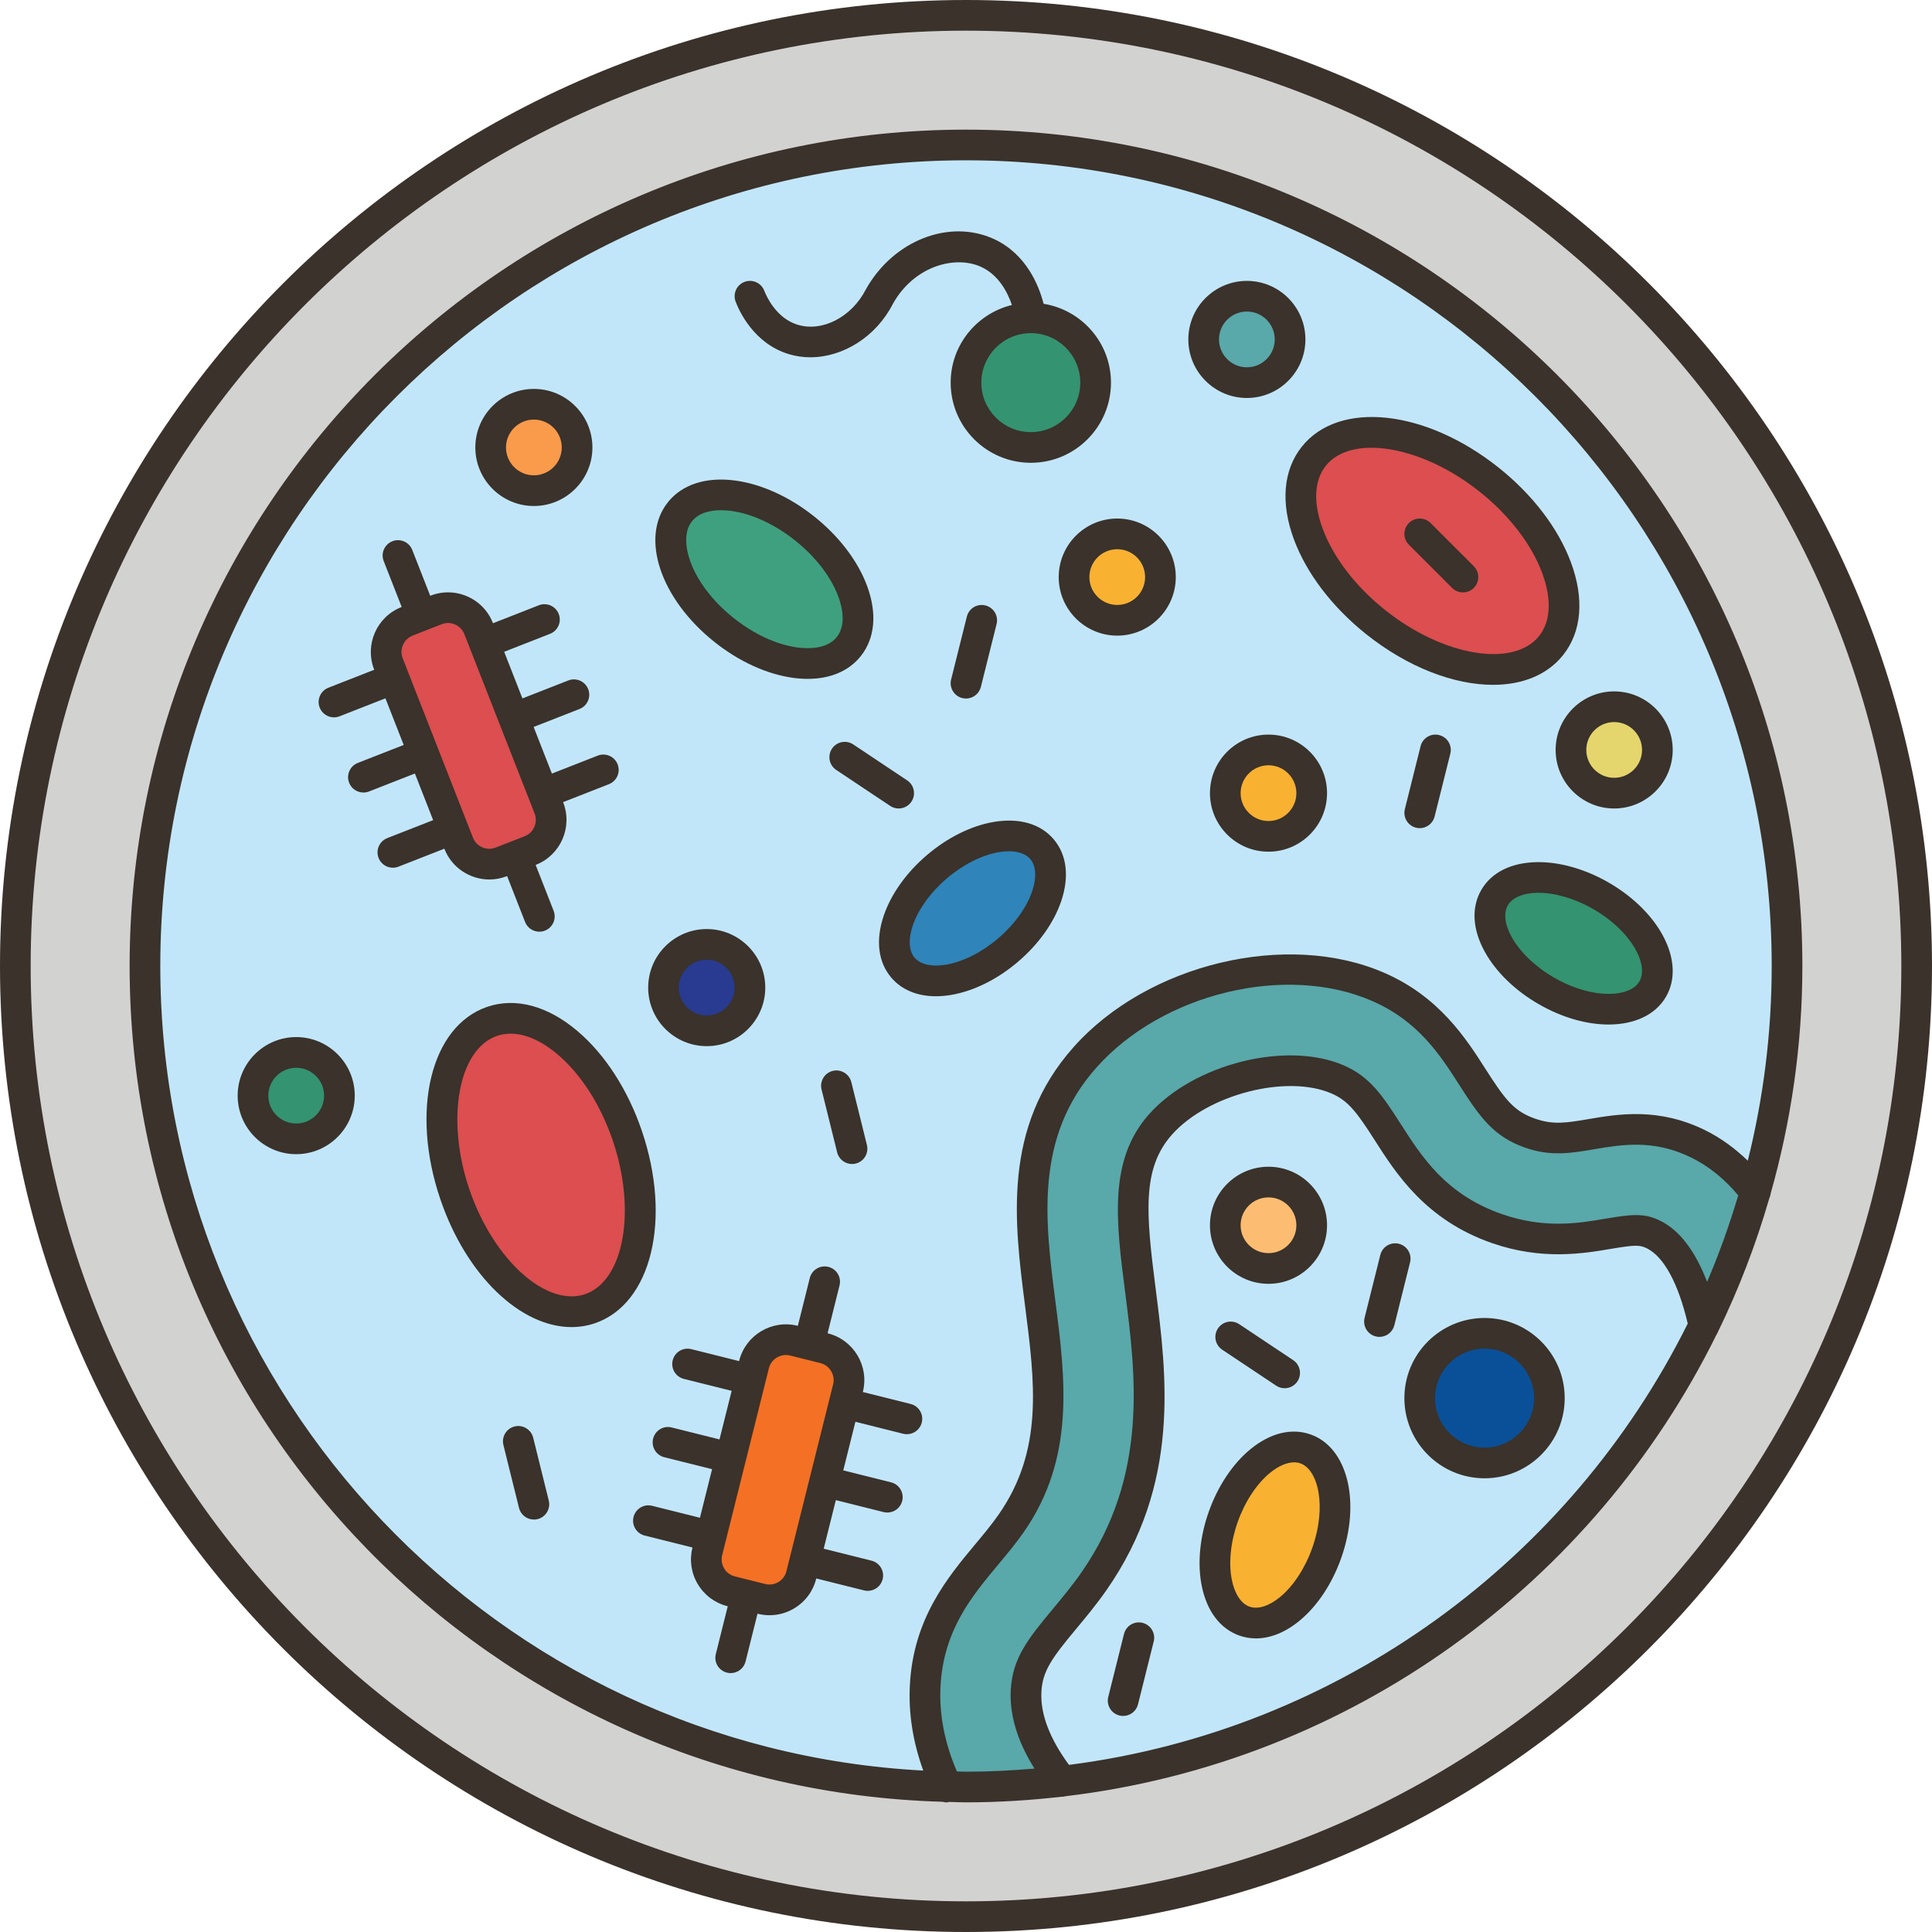
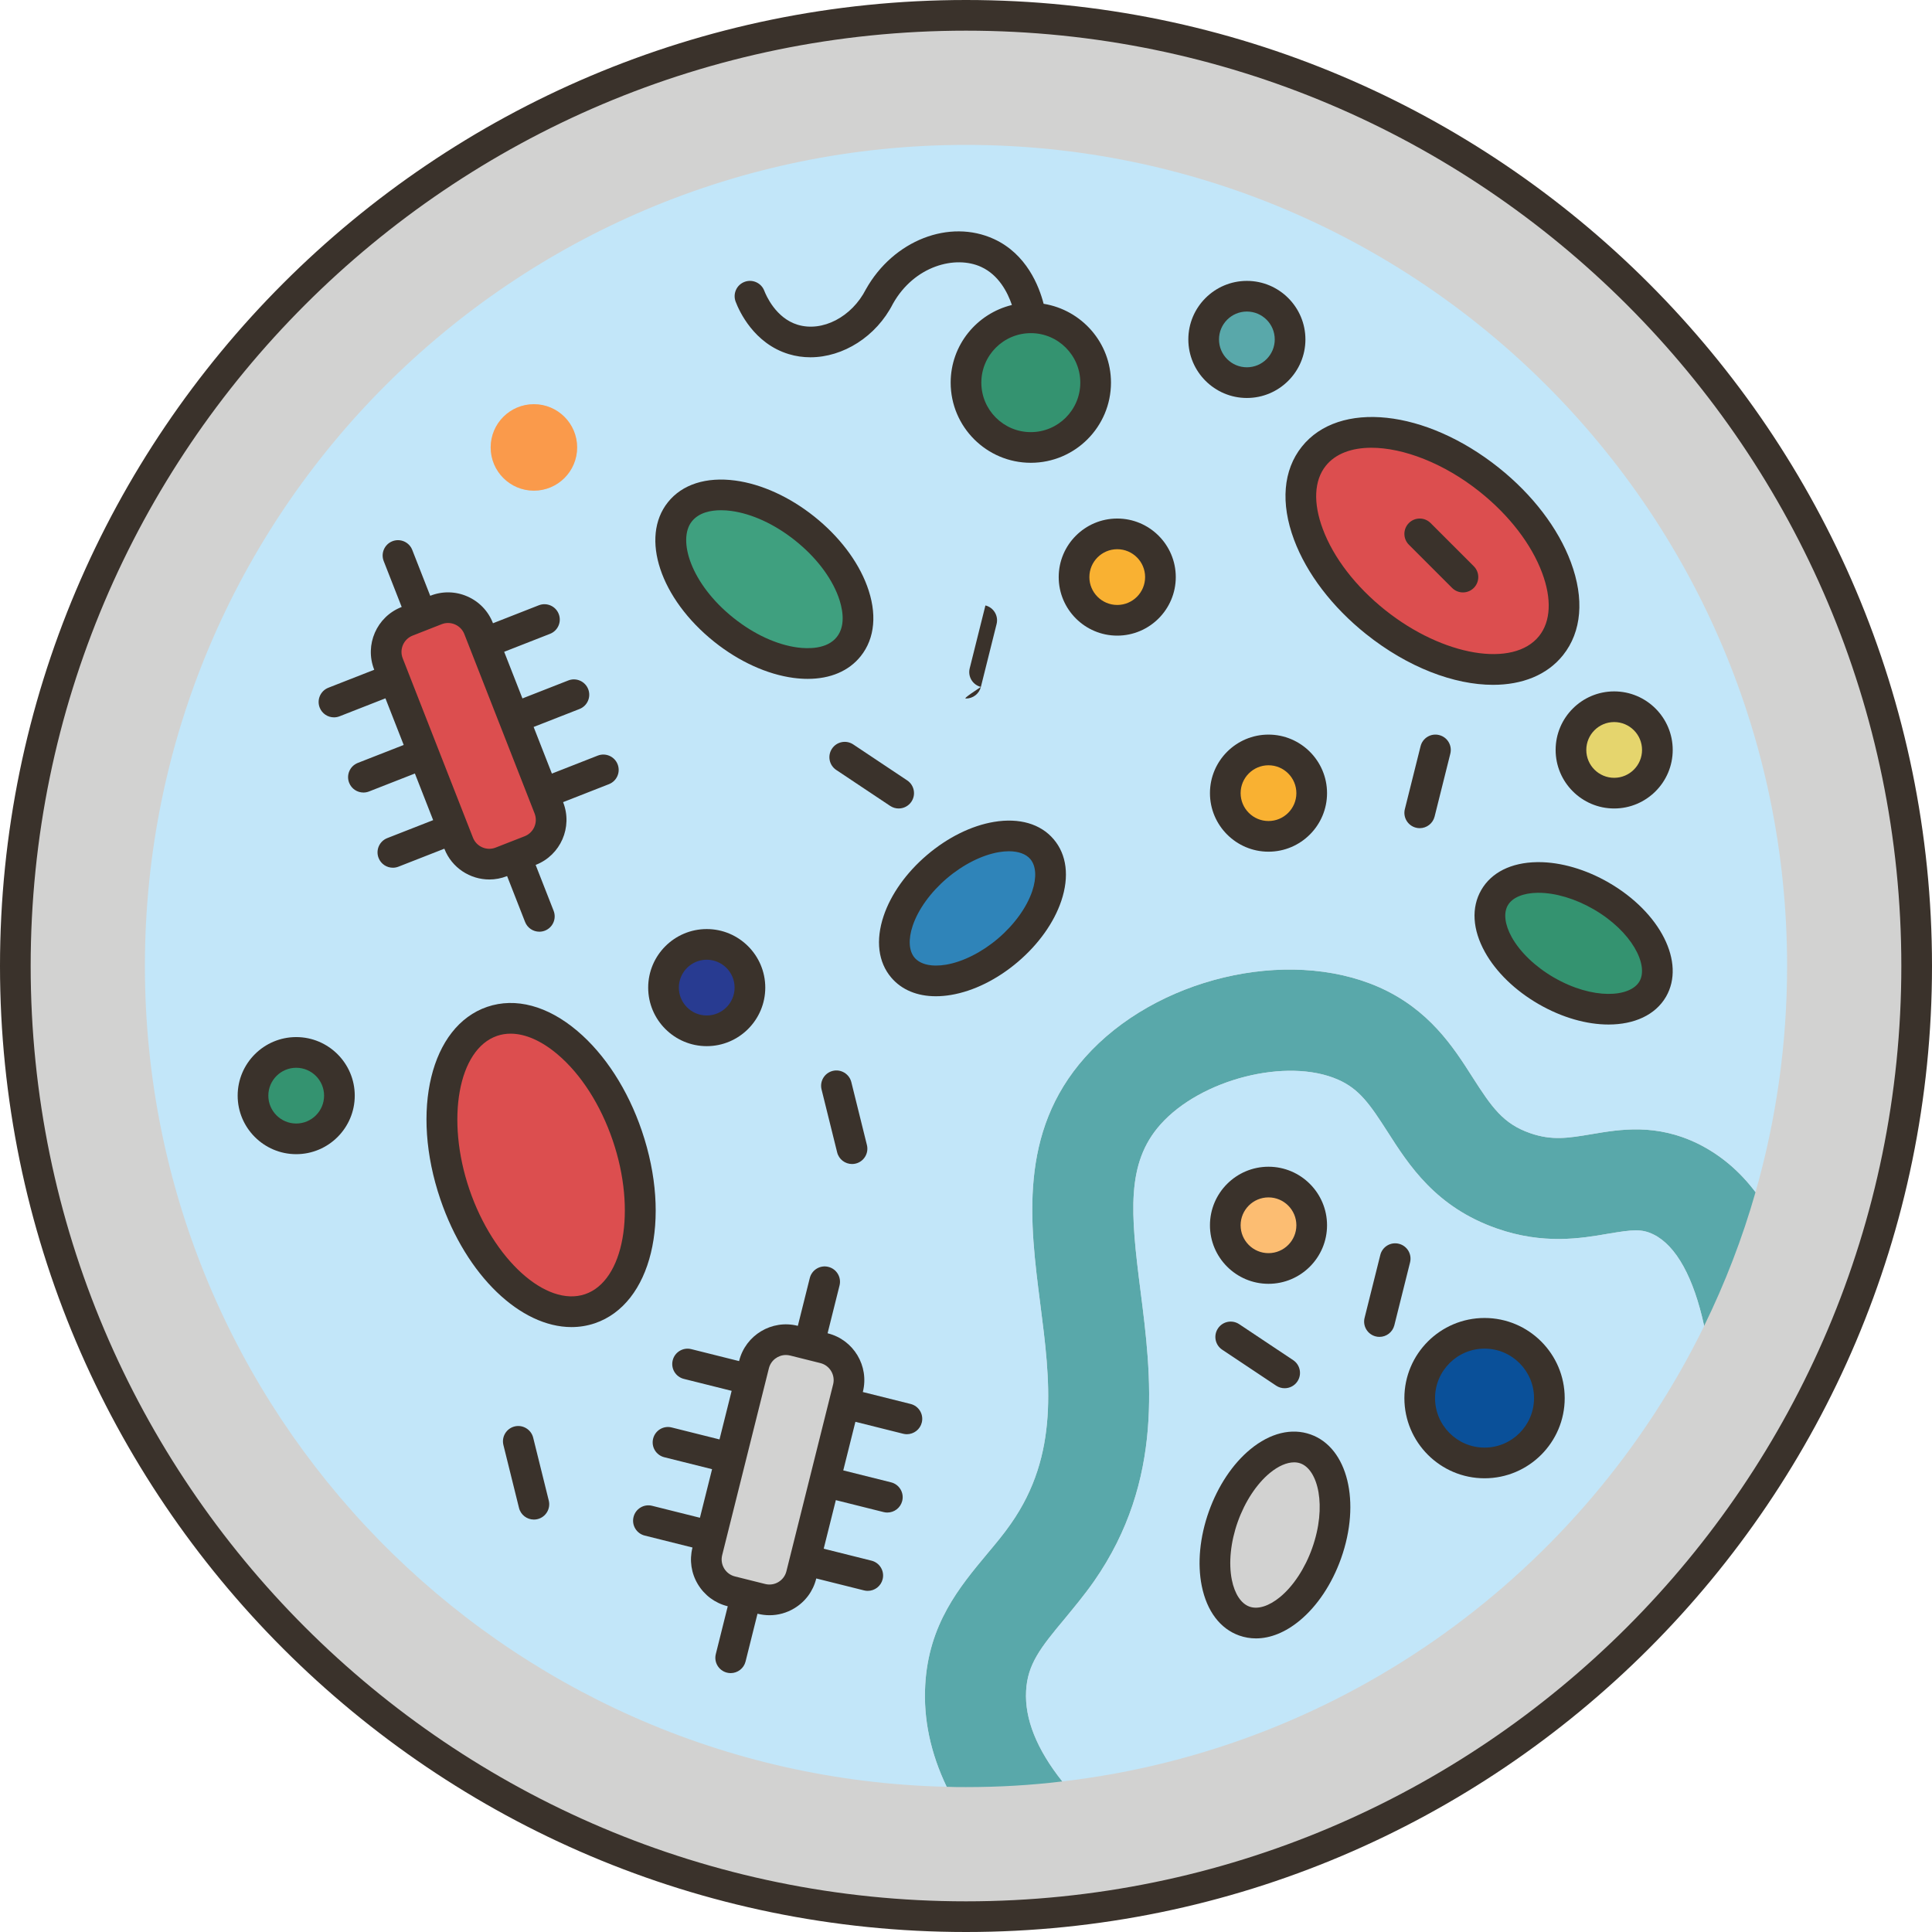
<svg xmlns="http://www.w3.org/2000/svg" height="126.0" preserveAspectRatio="xMidYMid meet" version="1.0" viewBox="0.0 0.0 126.0 126.0" width="126.0" zoomAndPan="magnify">
  <g>
    <g>
      <g>
        <g>
          <circle cx="63" cy="63" fill="#d2d2d1" r="62" />
        </g>
        <g>
          <path d="M110.76,74.6c1.44,0.72,2.69,1.77,3.73,3.15c-0.86,3.02-1.99,5.94-3.35,8.72 c-0.68-3.14-1.82-5.23-3.3-5.96c-0.77-0.38-1.35-0.32-2.96-0.05c-1.78,0.31-4.23,0.72-7.26-0.34c-3.98-1.39-5.73-4.12-7.13-6.31 c-1.13-1.76-1.83-2.79-3.23-3.4c-3.32-1.46-8.95-0.03-11.58,2.93c-2.24,2.52-1.95,5.76-1.3,10.83c0.7,5.5,1.58,12.35-3.04,18.97 c-0.64,0.91-1.32,1.72-1.91,2.44c-1.59,1.9-2.42,2.97-2.51,4.7c-0.1,1.82,0.69,3.8,2.36,5.9c-2.06,0.25-4.16,0.37-6.28,0.37 c-0.42,0-0.84,0-1.26-0.02c-1.05-2.19-1.52-4.4-1.4-6.61c0.21-3.99,2.24-6.42,4.02-8.56c0.57-0.68,1.1-1.31,1.57-1.99 c3.17-4.53,2.56-9.31,1.91-14.36c-0.67-5.23-1.43-11.16,2.92-16.05c4.57-5.15,13.16-7.21,19.15-4.59 c3.29,1.45,4.87,3.91,6.13,5.89c1.26,1.97,2,3.03,3.75,3.64c1.43,0.5,2.5,0.32,3.99,0.07C105.67,73.65,108.01,73.25,110.76,74.6 z" fill="#59a8aa" />
        </g>
        <g>
          <path d="M81.32,19.32c1.55,0,2.82,1.26,2.82,2.82c0,1.55-1.27,2.81-2.82,2.81 c-1.56,0-2.82-1.26-2.82-2.81C78.5,20.58,79.76,19.32,81.32,19.32z" fill="#59a8aa" />
        </g>
        <g>
          <circle cx="82.73" cy="79.91" fill="#fcbd72" r="2.82" />
        </g>
        <g>
          <circle cx="96.82" cy="91.18" fill="#0a5099" r="4.23" />
        </g>
        <g>
          <path d="M67.23,20.73c-2.34,0-4.23,1.89-4.23,4.22c0,2.34,1.89,4.23,4.23,4.23 c2.33,0,4.22-1.89,4.22-4.23C71.45,22.62,69.56,20.73,67.23,20.73z M33.64,55.84l0.94-0.37c1.11-0.43,1.65-1.68,1.22-2.78 l-0.37-0.94l-1.92-4.91l-1.92-4.9l-0.37-0.95c-0.44-1.1-1.68-1.64-2.78-1.21l-0.95,0.37l-0.94,0.37 c-1.11,0.43-1.65,1.68-1.22,2.78l0.37,0.94l1.92,4.91l1.92,4.9L29.91,55c0.44,1.1,1.68,1.64,2.78,1.21L33.64,55.84z M52.51,101.73l1.27-5.11l1.28-5.11l0.25-0.98c0.28-1.15-0.42-2.32-1.56-2.6l-0.99-0.25l-0.99-0.25 c-1.14-0.28-2.31,0.41-2.59,1.56l-0.25,0.99l-1.28,5.11l-1.28,5.11l-0.24,0.98c-0.29,1.15,0.41,2.31,1.56,2.6l0.98,0.25 l0.99,0.24c1.15,0.29,2.31-0.41,2.6-1.56L52.51,101.73z M116.55,63c0,5.11-0.72,10.06-2.06,14.75 c-1.04-1.38-2.29-2.43-3.73-3.15c-2.75-1.35-5.09-0.95-6.98-0.63c-1.49,0.25-2.56,0.43-3.99-0.07 c-1.75-0.61-2.49-1.67-3.75-3.64c-1.26-1.98-2.84-4.44-6.13-5.89c-5.99-2.62-14.58-0.56-19.15,4.59 c-4.35,4.89-3.59,10.82-2.92,16.05c0.65,5.05,1.26,9.83-1.91,14.36c-0.47,0.68-1,1.31-1.57,1.99c-1.78,2.14-3.81,4.57-4.02,8.56 c-0.12,2.21,0.35,4.42,1.4,6.61C32.75,115.86,9.45,92.15,9.45,63C9.45,33.43,33.43,9.45,63,9.45S116.55,33.43,116.55,63z M107.79,64.5c0.99-1.71-0.52-4.43-3.37-6.07c-2.85-1.65-5.96-1.6-6.95,0.11s0.52,4.43,3.37,6.08 C103.69,66.26,106.8,66.21,107.79,64.5z M108.09,48.91c0-1.56-1.26-2.82-2.82-2.82c-1.55,0-2.82,1.26-2.82,2.82 s1.27,2.82,2.82,2.82C106.83,51.73,108.09,50.47,108.09,48.91z M101.16,42.1c2.04-2.56,0.24-7.4-4.04-10.81 c-4.27-3.41-9.39-4.1-11.44-1.53c-2.04,2.56-0.24,7.4,4.04,10.81C93.99,43.98,99.11,44.67,101.16,42.1z M85.55,51.73 c0-1.56-1.27-2.82-2.82-2.82c-1.56,0-2.82,1.26-2.82,2.82c0,1.55,1.26,2.82,2.82,2.82C84.28,54.55,85.55,53.28,85.55,51.73z M84.14,22.14c0-1.56-1.27-2.82-2.82-2.82c-1.56,0-2.82,1.26-2.82,2.82c0,1.55,1.26,2.81,2.82,2.81 C82.87,24.95,84.14,23.69,84.14,22.14z M75.68,37.64c0-1.56-1.26-2.82-2.82-2.82c-1.55,0-2.81,1.26-2.81,2.82 c0,1.55,1.26,2.81,2.81,2.81C74.42,40.45,75.68,39.19,75.68,37.64z M65.74,61.96c2.51-2.13,3.5-5.08,2.22-6.58 c-1.29-1.5-4.35-0.99-6.86,1.14c-2.5,2.14-3.49,5.09-2.21,6.59S63.24,64.1,65.74,61.96z M55.35,42.17 c1.46-1.83,0.18-5.27-2.87-7.7c-3.04-2.43-6.68-2.91-8.14-1.09c-1.46,1.83-0.17,5.27,2.87,7.7 C50.25,43.51,53.9,43.99,55.35,42.17z M48.91,64.41c0-1.56-1.26-2.82-2.82-2.82s-2.82,1.26-2.82,2.82 c0,1.56,1.26,2.82,2.82,2.82S48.91,65.97,48.91,64.41z M38.48,85.35c3.1-1.06,4.19-6.11,2.43-11.28 c-1.76-5.18-5.71-8.52-8.81-7.46c-3.11,1.06-4.2,6.11-2.43,11.28C31.43,83.07,35.37,86.41,38.48,85.35z M37.64,29.18 c0-1.55-1.27-2.82-2.82-2.82c-1.56,0-2.82,1.27-2.82,2.82c0,1.56,1.26,2.82,2.82,2.82C36.37,32,37.64,30.74,37.64,29.18z M22.14,71.45c0-1.55-1.27-2.81-2.82-2.81c-1.56,0-2.82,1.26-2.82,2.81c0,1.56,1.26,2.82,2.82,2.82 C20.87,74.27,22.14,73.01,22.14,71.45z" fill="#c2e6f9" />
        </g>
        <g>
          <path d="M111.14,86.47v0.01c-7.83,16.02-23.41,27.55-41.86,29.7c-1.67-2.1-2.46-4.08-2.36-5.9 c0.09-1.73,0.92-2.8,2.51-4.7c0.59-0.72,1.27-1.53,1.91-2.44c4.62-6.62,3.74-13.47,3.04-18.97c-0.65-5.07-0.94-8.31,1.3-10.83 c2.63-2.96,8.26-4.39,11.58-2.93c1.4,0.61,2.1,1.64,3.23,3.4c1.4,2.19,3.15,4.92,7.13,6.31c3.03,1.06,5.48,0.65,7.26,0.34 c1.61-0.27,2.19-0.33,2.96,0.05C109.32,81.24,110.46,83.33,111.14,86.47z M101.05,91.18c0-2.33-1.9-4.23-4.23-4.23 c-2.34,0-4.23,1.9-4.23,4.23c0,2.34,1.89,4.23,4.23,4.23C99.15,95.41,101.05,93.52,101.05,91.18z M86.52,101.31 c1.1-3.1,0.49-6.15-1.38-6.82c-1.86-0.66-4.26,1.32-5.36,4.42c-1.1,3.1-0.49,6.15,1.37,6.81 C83.01,106.38,85.42,104.41,86.52,101.31z M85.55,79.91c0-1.56-1.27-2.82-2.82-2.82c-1.56,0-2.82,1.26-2.82,2.82 c0,1.56,1.26,2.82,2.82,2.82C84.28,82.73,85.55,81.47,85.55,79.91z" fill="#c2e6f9" />
        </g>
        <g>
          <path d="M104.42,58.43c2.85,1.64,4.36,4.36,3.37,6.07s-4.1,1.76-6.95,0.12 c-2.85-1.65-4.36-4.37-3.37-6.08S101.57,56.78,104.42,58.43z" fill="#349370" />
        </g>
        <g>
          <circle cx="105.27" cy="48.91" fill="#e5d56d" r="2.82" />
        </g>
        <g>
          <path d="M97.12,31.29c4.28,3.41,6.08,8.25,4.04,10.81c-2.05,2.57-7.17,1.88-11.44-1.53 c-4.28-3.41-6.08-8.25-4.04-10.81C87.73,27.19,92.85,27.88,97.12,31.29z" fill="#dc4e4f" />
        </g>
        <g>
-           <path d="M85.14,94.49c1.87,0.67,2.48,3.72,1.38,6.82c-1.1,3.1-3.51,5.07-5.37,4.41 c-1.86-0.66-2.47-3.71-1.37-6.81C80.88,95.81,83.28,93.83,85.14,94.49z" fill="#f9b132" />
-         </g>
+           </g>
        <g>
          <circle cx="82.73" cy="51.73" fill="#f9b132" r="2.82" />
        </g>
        <g>
          <path d="M72.86,34.82c1.56,0,2.82,1.26,2.82,2.82c0,1.55-1.26,2.81-2.82,2.81 c-1.55,0-2.81-1.26-2.81-2.81C70.05,36.08,71.31,34.82,72.86,34.82z" fill="#f9b132" />
        </g>
        <g>
          <path d="M67.96,55.38c1.28,1.5,0.29,4.45-2.22,6.58c-2.5,2.14-5.57,2.65-6.85,1.15s-0.29-4.45,2.21-6.59 C63.61,54.39,66.67,53.88,67.96,55.38z" fill="#2f84b9" />
        </g>
        <g>
          <path d="M52.48,34.47c3.05,2.43,4.33,5.87,2.87,7.7c-1.45,1.82-5.1,1.34-8.14-1.09 c-3.04-2.43-4.33-5.87-2.87-7.7C45.8,31.56,49.44,32.04,52.48,34.47z" fill="#3fa07f" />
        </g>
        <g>
          <circle cx="46.09" cy="64.41" fill="#283b91" r="2.82" />
        </g>
        <g>
          <path d="M40.91,74.07c1.76,5.17,0.67,10.22-2.43,11.28c-3.11,1.06-7.05-2.28-8.81-7.46 c-1.77-5.17-0.68-10.22,2.43-11.28C35.2,65.55,39.15,68.89,40.91,74.07z" fill="#dc4e4f" />
        </g>
        <g>
          <circle cx="34.82" cy="29.18" fill="#fa9a4b" r="2.82" />
        </g>
        <g>
          <path d="M19.32,68.64c1.55,0,2.82,1.26,2.82,2.81c0,1.56-1.27,2.82-2.82,2.82 c-1.56,0-2.82-1.26-2.82-2.82C16.5,69.9,17.76,68.64,19.32,68.64z" fill="#349370" />
        </g>
      </g>
      <g>
        <g>
          <path d="M35.8,52.69c0.43,1.1-0.11,2.35-1.22,2.78l-0.94,0.37l-0.95,0.37c-1.1,0.43-2.34-0.11-2.78-1.21 l-0.37-0.95l-1.92-4.9l-1.92-4.91l-0.37-0.94c-0.43-1.1,0.11-2.35,1.22-2.78l0.94-0.37l0.95-0.37c1.1-0.43,2.34,0.11,2.78,1.21 l0.37,0.95l1.92,4.9l1.92,4.91L35.8,52.69z" fill="#dc4e4f" />
        </g>
        <g>
-           <path d="M53.75,87.93c1.14,0.28,1.84,1.45,1.56,2.6l-0.25,0.98l-1.28,5.11l-1.27,5.11l-0.25,0.98 c-0.29,1.15-1.45,1.85-2.6,1.56l-0.99-0.24l-0.98-0.25c-1.15-0.29-1.85-1.45-1.56-2.6l0.24-0.98l1.28-5.11l1.28-5.11l0.25-0.99 c0.28-1.15,1.45-1.84,2.59-1.56l0.99,0.25L53.75,87.93z" fill="#f47024" />
-         </g>
+           </g>
        <g>
          <path d="M67.23,20.73c2.33,0,4.22,1.89,4.22,4.22c0,2.34-1.89,4.23-4.22,4.23 c-2.34,0-4.23-1.89-4.23-4.23C63,22.62,64.89,20.73,67.23,20.73z" fill="#349370" />
        </g>
      </g>
    </g>
    <g fill="#3a322b">
      <path d="M63,0C28.262,0,0,28.262,0,63s28.262,63,63,63s63-28.262,63-63S97.738,0,63,0z M63,124 C29.364,124,2,96.636,2,63S29.364,2,63,2s61,27.364,61,61S96.636,124,63,124z" fill="inherit" />
-       <path d="M115.392,78.141c0.042-0.097,0.076-0.195,0.085-0.3c1.337-4.722,2.069-9.696,2.069-14.841 c0-30.077-24.469-54.545-54.546-54.545S8.454,32.923,8.454,63c0,29.561,23.642,53.688,53.009,54.506 c0.092,0.027,0.188,0.043,0.285,0.043c0.047,0,0.093-0.025,0.141-0.032c0.371,0.007,0.739,0.028,1.111,0.028 c2.115,0,4.199-0.134,6.253-0.369c0.008,0,0.016,0.005,0.025,0.005c0.076,0,0.15-0.02,0.224-0.037 c18.651-2.227,34.438-13.891,42.431-30.077c0.051-0.069,0.085-0.147,0.117-0.227C113.404,84.064,114.519,81.154,115.392,78.141z M10.454,63c0-28.974,23.572-52.545,52.546-52.545S115.546,34.026,115.546,63c0,4.378-0.547,8.629-1.56,12.698 c-0.841-0.811-1.766-1.489-2.787-1.992c-3.039-1.497-5.667-1.05-7.592-0.723c-1.436,0.244-2.301,0.39-3.485-0.025 c-1.382-0.481-1.954-1.228-3.239-3.239c-1.267-1.982-3.001-4.696-6.575-6.262c-6.347-2.783-15.456-0.613-20.3,4.842 c-4.647,5.233-3.857,11.396-3.16,16.836c0.651,5.068,1.214,9.446-1.732,13.66c-0.463,0.661-0.999,1.303-1.52,1.926 c-1.792,2.15-4.021,4.826-4.255,9.149c-0.1,1.868,0.197,3.746,0.873,5.602C32.53,114.016,10.454,91.039,10.454,63z M62.406,115.53 c-0.793-1.847-1.168-3.712-1.068-5.554c0.196-3.66,2.025-5.854,3.794-7.976c0.546-0.653,1.109-1.328,1.621-2.06 c3.39-4.848,2.723-10.04,2.078-15.062c-0.675-5.26-1.372-10.7,2.672-15.252c4.31-4.855,12.387-6.8,18.001-4.338 c3.019,1.322,4.438,3.545,5.693,5.509c1.307,2.044,2.211,3.333,4.264,4.049c1.674,0.584,2.973,0.364,4.485,0.108 c1.832-0.311,3.911-0.666,6.367,0.546c1.154,0.569,2.172,1.405,3.05,2.461c-0.574,1.928-1.247,3.812-2.03,5.641 c-0.763-1.999-1.794-3.365-3.05-3.985c-1.069-0.53-1.912-0.419-3.579-0.137c-1.767,0.298-3.967,0.671-6.755-0.3 c-3.66-1.277-5.232-3.739-6.62-5.912c-1.194-1.868-2.01-3.05-3.668-3.776c-3.731-1.634-9.797-0.117-12.729,3.182 c-2.656,2.992-2.144,6.992-1.55,11.623c0.685,5.334,1.536,11.972-2.869,18.273c-0.608,0.871-1.267,1.662-1.855,2.369 c-1.676,2.009-2.629,3.245-2.739,5.284c-0.087,1.629,0.438,3.347,1.546,5.12c-1.474,0.125-2.96,0.203-4.466,0.203 C62.801,115.545,62.605,115.533,62.406,115.53z M69.716,115.101c-1.265-1.724-1.876-3.328-1.798-4.772 c0.072-1.348,0.682-2.197,2.286-4.121c0.606-0.728,1.294-1.553,1.95-2.494c4.848-6.934,3.941-13.997,3.214-19.673 c-0.633-4.936-0.896-7.835,1.061-10.04c2.34-2.634,7.509-3.96,10.431-2.678c1.079,0.473,1.649,1.244,2.785,3.021 c1.406,2.203,3.333,5.218,7.647,6.724c3.27,1.139,5.963,0.685,7.754,0.382c1.561-0.264,1.892-0.269,2.352-0.041 c1.118,0.551,2.059,2.295,2.672,4.91C102.413,101.71,87.433,112.829,69.716,115.101z" fill="inherit" />
      <path d="M46.587,41.861c1.61,1.285,3.442,2.119,5.157,2.349c0.322,0.043,0.635,0.064,0.936,0.064 c1.476,0,2.683-0.512,3.456-1.482c0.933-1.168,1.077-2.8,0.407-4.596c-0.604-1.622-1.825-3.222-3.436-4.507 s-3.442-2.119-5.157-2.349c-1.897-0.252-3.46,0.248-4.392,1.417C41.73,35.048,43.061,39.047,46.587,41.861z M45.121,34.004 c0.467-0.584,1.246-0.728,1.899-0.728c0.247,0,0.477,0.021,0.664,0.046c1.361,0.182,2.844,0.867,4.175,1.93 c1.332,1.062,2.329,2.356,2.81,3.643c0.24,0.644,0.547,1.845-0.096,2.65c-0.644,0.806-1.881,0.771-2.563,0.682 c-1.361-0.182-2.844-0.867-4.175-1.93C45.05,38.075,44.17,35.197,45.121,34.004z" fill="inherit" />
      <path d="M41.857,73.743c-0.909-2.672-2.402-4.983-4.203-6.506c-1.942-1.645-4.031-2.202-5.878-1.574 c-3.684,1.254-5.025,6.768-3.056,12.553c1.702,5.002,5.243,8.333,8.552,8.333c0.518,0,1.03-0.082,1.529-0.251 C42.484,85.042,43.827,79.528,41.857,73.743z M38.157,84.403c-2.541,0.861-5.989-2.267-7.544-6.832 c-1.554-4.566-0.727-9.152,1.808-10.015c0.28-0.096,0.574-0.143,0.879-0.143c0.955,0,2.013,0.461,3.063,1.35 c1.527,1.292,2.807,3.29,3.602,5.624C41.519,78.954,40.691,83.541,38.157,84.403z" fill="inherit" />
      <path d="M84.393,35.196c0.824,2.21,2.493,4.397,4.699,6.158c2.731,2.179,5.746,3.309,8.28,3.309 c1.898,0,3.527-0.634,4.566-1.937c1.218-1.525,1.398-3.679,0.509-6.064c-0.824-2.21-2.493-4.397-4.699-6.157 c-4.78-3.813-10.421-4.414-12.847-1.373C83.684,30.658,83.503,32.811,84.393,35.196z M86.464,30.379 c0.637-0.797,1.697-1.178,2.977-1.178c2.076,0,4.727,1.006,7.06,2.868c1.928,1.538,3.374,3.417,4.073,5.292 c0.635,1.701,0.564,3.163-0.197,4.118c-1.67,2.092-6.265,1.32-10.036-1.689c-1.928-1.538-3.374-3.417-4.073-5.293 C85.632,32.797,85.702,31.334,86.464,30.379z" fill="inherit" />
      <path d="M64.823,53.602c-1.471,0.246-3.022,1.014-4.369,2.162c-1.348,1.148-2.351,2.559-2.826,3.972 c-0.534,1.59-0.356,3.019,0.5,4.023c0.679,0.797,1.69,1.214,2.905,1.214c0.316,0,0.646-0.028,0.987-0.085 c1.471-0.246,3.022-1.014,4.369-2.162c1.348-1.148,2.351-2.559,2.826-3.972c0.534-1.59,0.356-3.019-0.5-4.022 C67.86,53.726,66.474,53.326,64.823,53.602z M67.319,58.116c-0.355,1.059-1.167,2.185-2.227,3.088 c-1.06,0.903-2.3,1.527-3.401,1.711c-0.92,0.154-1.664-0.011-2.042-0.454c-0.377-0.442-0.423-1.203-0.125-2.088 c0.355-1.059,1.167-2.185,2.227-3.088s2.3-1.527,3.401-1.711c0.226-0.038,0.44-0.057,0.643-0.057c0.621,0,1.114,0.176,1.399,0.51 C67.571,56.471,67.617,57.231,67.319,58.116z" fill="inherit" />
      <path d="M85.479,93.553c-1.24-0.442-2.64-0.101-3.937,0.967c-1.15,0.948-2.11,2.388-2.704,4.056 c-0.593,1.667-0.757,3.391-0.463,4.853c0.332,1.644,1.199,2.793,2.442,3.235c0.354,0.126,0.721,0.188,1.094,0.188 c0.938,0,1.917-0.393,2.843-1.155c1.151-0.948,2.111-2.388,2.705-4.056C88.767,97.964,87.896,94.412,85.479,93.553z M85.575,100.971c-0.467,1.312-1.229,2.472-2.091,3.182c-0.722,0.594-1.449,0.824-1.996,0.627 c-0.547-0.194-0.967-0.831-1.151-1.746c-0.221-1.095-0.08-2.476,0.387-3.787s1.229-2.472,2.091-3.182 c0.553-0.455,1.108-0.695,1.584-0.695c0.146,0,0.283,0.022,0.411,0.068C85.957,95.845,86.554,98.218,85.575,100.971z" fill="inherit" />
      <path d="M104.916,57.56c-1.494-0.862-3.113-1.334-4.575-1.334c-0.037,0-0.075,0-0.113,0.001 c-1.677,0.028-2.964,0.673-3.624,1.816s-0.575,2.58,0.239,4.047c0.724,1.303,1.966,2.508,3.499,3.394 c1.549,0.894,3.155,1.333,4.564,1.333c1.664,0,3.054-0.614,3.749-1.817C109.937,62.779,108.294,59.511,104.916,57.56z M106.923,64.001c-0.608,1.055-3.052,1.211-5.581-0.25c-1.206-0.696-2.208-1.655-2.751-2.632 c-0.452-0.816-0.546-1.572-0.255-2.076c0.29-0.503,0.992-0.801,1.926-0.817c0.026,0,0.052,0,0.078,0 c1.101,0,2.398,0.386,3.576,1.066C106.446,60.753,107.531,62.947,106.923,64.001z" fill="inherit" />
-       <path d="M34.818,33c2.105,0,3.818-1.713,3.818-3.818c0-2.105-1.713-3.818-3.818-3.818S31,27.077,31,29.182 C31,31.287,32.713,33,34.818,33z M34.818,27.364c1.003,0,1.818,0.815,1.818,1.818S35.821,31,34.818,31S33,30.184,33,29.182 S33.815,27.364,34.818,27.364z" fill="inherit" />
      <path d="M69.046,37.636c0,2.105,1.713,3.818,3.817,3.818c2.105,0,3.818-1.713,3.818-3.818 c0-2.105-1.713-3.818-3.818-3.818C70.759,33.818,69.046,35.531,69.046,37.636z M72.863,35.818c1.003,0,1.818,0.815,1.818,1.818 s-0.815,1.818-1.818,1.818c-1.002,0-1.817-0.816-1.817-1.818S71.861,35.818,72.863,35.818z" fill="inherit" />
      <path d="M82.728,47.909c-2.105,0-3.818,1.713-3.818,3.818c0,2.105,1.713,3.818,3.818,3.818 s3.818-1.713,3.818-3.818C86.546,49.622,84.833,47.909,82.728,47.909z M82.728,53.545c-1.003,0-1.818-0.816-1.818-1.818 s0.815-1.818,1.818-1.818s1.818,0.815,1.818,1.818S83.73,53.545,82.728,53.545z" fill="inherit" />
      <path d="M82.728,83.727c2.105,0,3.818-1.713,3.818-3.818c0-2.105-1.713-3.818-3.818-3.818 s-3.818,1.713-3.818,3.818C78.909,82.014,80.622,83.727,82.728,83.727z M82.728,78.091c1.003,0,1.818,0.816,1.818,1.818 s-0.815,1.818-1.818,1.818s-1.818-0.815-1.818-1.818S81.725,78.091,82.728,78.091z" fill="inherit" />
      <path d="M46.091,68.227c2.105,0,3.818-1.713,3.818-3.818c0-2.105-1.713-3.818-3.818-3.818 s-3.818,1.713-3.818,3.818C42.272,66.514,43.985,68.227,46.091,68.227z M46.091,62.591c1.003,0,1.818,0.816,1.818,1.818 s-0.815,1.818-1.818,1.818s-1.818-0.815-1.818-1.818S45.088,62.591,46.091,62.591z" fill="inherit" />
      <path d="M19.318,67.636c-2.105,0-3.818,1.713-3.818,3.818s1.713,3.818,3.818,3.818s3.818-1.713,3.818-3.818 S21.424,67.636,19.318,67.636z M19.318,73.273c-1.003,0-1.818-0.816-1.818-1.818s0.815-1.818,1.818-1.818s1.818,0.816,1.818,1.818 S20.321,73.273,19.318,73.273z" fill="inherit" />
      <path d="M81.318,25.955c2.105,0,3.818-1.713,3.818-3.818c0-2.105-1.713-3.818-3.818-3.818 S77.5,20.031,77.5,22.136C77.5,24.242,79.213,25.955,81.318,25.955z M81.318,20.318c1.003,0,1.818,0.815,1.818,1.818 s-0.815,1.818-1.818,1.818S79.5,23.139,79.5,22.136S80.315,20.318,81.318,20.318z" fill="inherit" />
      <path d="M101.454,48.909c0,2.105,1.713,3.818,3.818,3.818s3.818-1.713,3.818-3.818 c0-2.105-1.713-3.818-3.818-3.818S101.454,46.804,101.454,48.909z M105.272,47.091c1.003,0,1.818,0.816,1.818,1.818 s-0.815,1.818-1.818,1.818s-1.818-0.815-1.818-1.818S104.27,47.091,105.272,47.091z" fill="inherit" />
      <path d="M60.116,92.776c0.135-0.536-0.191-1.079-0.728-1.213l-3.117-0.779l0.004-0.015 c0.421-1.681-0.604-3.391-2.286-3.812l-0.016-0.004l0.779-3.117c0.135-0.536-0.191-1.079-0.728-1.213 c-0.535-0.135-1.079,0.192-1.212,0.728l-0.779,3.117l-0.017-0.004c-1.679-0.42-3.391,0.605-3.811,2.287l-0.004,0.016l-3.117-0.78 c-0.535-0.135-1.079,0.192-1.212,0.728c-0.135,0.536,0.191,1.079,0.728,1.213l3.116,0.779l-0.792,3.168l-3.117-0.779 c-0.536-0.138-1.078,0.192-1.212,0.728c-0.135,0.536,0.191,1.079,0.728,1.213l3.116,0.779l-0.792,3.168l-3.117-0.779 c-0.535-0.137-1.079,0.192-1.212,0.728c-0.135,0.536,0.191,1.079,0.728,1.213l3.116,0.779l-0.004,0.016 c-0.204,0.814-0.078,1.66,0.354,2.379c0.433,0.72,1.119,1.229,1.934,1.432l0.016,0.004l-0.779,3.117 c-0.135,0.536,0.191,1.079,0.728,1.213c0.081,0.021,0.163,0.03,0.243,0.03c0.448,0,0.855-0.303,0.969-0.757l0.779-3.117 l0.017,0.004c0.254,0.063,0.512,0.095,0.768,0.095c0.563,0,1.116-0.152,1.611-0.449c0.72-0.432,1.229-1.118,1.432-1.933 l0.004-0.016l3.117,0.779c0.081,0.021,0.163,0.03,0.243,0.03c0.448,0,0.855-0.303,0.969-0.757 c0.135-0.536-0.191-1.079-0.728-1.213l-3.116-0.779l0.792-3.168l3.117,0.779c0.081,0.021,0.163,0.03,0.243,0.03 c0.448,0,0.855-0.303,0.969-0.757c0.135-0.536-0.191-1.079-0.728-1.213l-3.117-0.779l0.792-3.169l3.118,0.78 c0.081,0.021,0.163,0.03,0.243,0.03C59.596,93.533,60.003,93.23,60.116,92.776z M50.768,103.175 c-0.261,0.158-0.57,0.203-0.864,0.129c-0.001,0-0.001,0-0.001,0l-1.973-0.493c-0.296-0.074-0.546-0.259-0.703-0.521 c-0.157-0.262-0.202-0.569-0.129-0.865l0.246-0.984c0-0.001,0.001-0.002,0.001-0.002c0-0.001,0-0.001,0-0.002l1.276-5.104 c0-0.001,0.001-0.002,0.001-0.003c0-0.001,0-0.002,0-0.002l1.523-6.092c0.13-0.519,0.598-0.866,1.109-0.866 c0.092,0,0.185,0.011,0.277,0.034l1.972,0.493c0.611,0.153,0.984,0.774,0.832,1.386l-2.8,11.201c0,0.001-0.001,0.001-0.001,0.002 s0,0.001,0,0.002l-0.246,0.984C51.215,102.768,51.029,103.018,50.768,103.175z" fill="inherit" />
      <path d="M28.984,55.361c0.484,1.238,1.674,1.997,2.93,1.997c0.38,0,0.767-0.07,1.142-0.217l0.016-0.006 l1.172,2.992c0.154,0.395,0.531,0.636,0.931,0.636c0.122,0,0.245-0.022,0.365-0.069c0.514-0.202,0.768-0.782,0.565-1.296 l-1.172-2.991l0.016-0.006c0,0,0,0,0.001,0c1.612-0.632,2.41-2.458,1.779-4.073l-0.006-0.015l2.991-1.172 c0.514-0.202,0.768-0.782,0.565-1.296c-0.201-0.515-0.782-0.767-1.296-0.566l-2.99,1.172l-1.191-3.041l2.991-1.171 c0.515-0.201,0.769-0.782,0.567-1.296c-0.202-0.514-0.784-0.768-1.296-0.566l-2.992,1.172l-1.191-3.041l2.992-1.172 c0.514-0.202,0.768-0.782,0.565-1.296c-0.201-0.515-0.782-0.767-1.296-0.566l-2.991,1.172l-0.006-0.016 c-0.306-0.782-0.897-1.397-1.667-1.733c-0.77-0.337-1.625-0.353-2.404-0.047l-0.016,0.006l-1.172-2.992 c-0.201-0.515-0.783-0.768-1.296-0.566c-0.514,0.202-0.768,0.782-0.565,1.296l1.172,2.991l-0.017,0.007 c-1.613,0.632-2.412,2.459-1.779,4.073l0.006,0.015l-2.991,1.172c-0.515,0.202-0.769,0.782-0.566,1.296 c0.154,0.395,0.531,0.636,0.931,0.636c0.121,0,0.245-0.022,0.364-0.069l2.992-1.172l1.191,3.041l-2.991,1.171 c-0.515,0.201-0.769,0.782-0.567,1.296c0.155,0.395,0.532,0.636,0.932,0.636c0.121,0,0.245-0.022,0.364-0.069l2.992-1.172 l1.191,3.041l-2.992,1.172c-0.515,0.202-0.769,0.782-0.566,1.296c0.154,0.395,0.531,0.636,0.931,0.636 c0.121,0,0.245-0.022,0.364-0.069l2.993-1.172L28.984,55.361z M26.91,41.452l0.945-0.37c0.001,0,0.002,0,0.003-0.001 c0.001,0,0.001-0.001,0.002-0.002l0.944-0.37c0.135-0.053,0.275-0.08,0.416-0.08c0.155,0,0.311,0.032,0.458,0.097 c0.279,0.122,0.495,0.346,0.606,0.63l2.289,5.844c0.001,0.002,0,0.004,0.001,0.005c0.001,0.002,0.003,0.004,0.004,0.006 l2.288,5.843c0.229,0.587-0.061,1.252-0.646,1.482l-0.946,0.37c-0.001,0-0.001,0-0.002,0c-0.001,0-0.001,0.001-0.002,0.001 l-0.945,0.37c-0.284,0.112-0.595,0.106-0.874-0.017c-0.279-0.122-0.495-0.346-0.606-0.63l-2.289-5.843 c-0.001-0.002,0-0.005-0.001-0.007s-0.003-0.004-0.004-0.006l-1.918-4.896c0-0.001,0-0.001,0-0.002s-0.001-0.001-0.001-0.002 l-0.37-0.945C26.033,42.346,26.324,41.682,26.91,41.452z" fill="inherit" />
      <path d="M51.437,23.093c0.463,0.141,0.938,0.208,1.415,0.208c2.134,0,4.292-1.346,5.384-3.493 c1.393-2.479,4.072-3.175,5.755-2.4c1.147,0.528,1.723,1.659,2.003,2.482C63.707,20.448,62,22.499,62,24.955 c0,2.882,2.345,5.227,5.228,5.227c2.882,0,5.227-2.345,5.227-5.227c0-2.597-1.908-4.741-4.393-5.143 c-0.299-1.161-1.116-3.243-3.233-4.22c-2.909-1.34-6.566,0.084-8.356,3.273c-0.922,1.811-2.84,2.804-4.453,2.314 c-1.429-0.434-2.063-1.924-2.176-2.218c-0.197-0.516-0.777-0.773-1.291-0.577c-0.516,0.197-0.773,0.775-0.576,1.292 C48.216,20.304,49.175,22.406,51.437,23.093z M70.454,24.955c0,1.779-1.447,3.227-3.227,3.227S64,26.734,64,24.955 c0-1.78,1.448-3.228,3.228-3.228S70.454,23.175,70.454,24.955z" fill="inherit" />
      <path d="M96.818,85.955c-2.883,0-5.228,2.345-5.228,5.227s2.345,5.228,5.228,5.228s5.228-2.345,5.228-5.228 S99.701,85.955,96.818,85.955z M96.818,94.409c-1.779,0-3.228-1.448-3.228-3.228c0-1.779,1.448-3.227,3.228-3.227 s3.228,1.448,3.228,3.227C100.046,92.961,98.598,94.409,96.818,94.409z" fill="inherit" />
      <path d="M94.702,38.343c0.195,0.195,0.451,0.293,0.707,0.293s0.512-0.098,0.707-0.293 c0.391-0.391,0.391-1.024,0-1.414l-2.818-2.818c-0.391-0.391-1.023-0.391-1.414,0s-0.391,1.024,0,1.414L94.702,38.343z" fill="inherit" />
      <path d="M79.432,86.637c-0.307,0.459-0.183,1.081,0.277,1.387l3.518,2.345 c0.171,0.114,0.363,0.168,0.554,0.168c0.323,0,0.641-0.156,0.833-0.445c0.307-0.459,0.183-1.081-0.277-1.387l-3.518-2.345 C80.356,86.052,79.737,86.177,79.432,86.637z" fill="inherit" />
      <path d="M91.232,81.116c-0.535-0.136-1.079,0.192-1.212,0.728l-1.025,4.101 c-0.135,0.536,0.191,1.079,0.728,1.213c0.081,0.021,0.163,0.03,0.243,0.03c0.448,0,0.855-0.303,0.969-0.757l1.025-4.101 C92.095,81.792,91.769,81.25,91.232,81.116z" fill="inherit" />
-       <path d="M74.515,105.838c-0.536-0.136-1.078,0.192-1.212,0.728l-1.025,4.101 c-0.135,0.536,0.191,1.079,0.728,1.213c0.081,0.021,0.163,0.03,0.243,0.03c0.448,0,0.855-0.303,0.969-0.757l1.025-4.101 C75.377,106.515,75.051,105.972,74.515,105.838z" fill="inherit" />
      <path d="M58.608,52.727c0.323,0,0.641-0.156,0.833-0.445c0.307-0.459,0.183-1.08-0.277-1.387l-3.517-2.345 c-0.462-0.308-1.081-0.182-1.387,0.277c-0.307,0.459-0.183,1.08,0.277,1.387l3.517,2.345 C58.226,52.673,58.418,52.727,58.608,52.727z" fill="inherit" />
-       <path d="M63.001,45.556c0.448,0,0.855-0.303,0.969-0.757l1.025-4.101c0.135-0.536-0.191-1.079-0.728-1.213 c-0.537-0.135-1.079,0.192-1.212,0.728l-1.025,4.101c-0.135,0.536,0.191,1.079,0.728,1.213 C62.839,45.546,62.921,45.556,63.001,45.556z" fill="inherit" />
+       <path d="M63.001,45.556c0.448,0,0.855-0.303,0.969-0.757l1.025-4.101c0.135-0.536-0.191-1.079-0.728-1.213 l-1.025,4.101c-0.135,0.536,0.191,1.079,0.728,1.213 C62.839,45.546,62.921,45.556,63.001,45.556z" fill="inherit" />
      <path d="M93.858,47.939c-0.535-0.137-1.079,0.192-1.212,0.728l-1.025,4.101 c-0.135,0.536,0.191,1.079,0.728,1.213c0.081,0.021,0.163,0.03,0.243,0.03c0.448,0,0.855-0.303,0.969-0.757l1.025-4.101 C94.721,48.616,94.395,48.073,93.858,47.939z" fill="inherit" />
      <path d="M54.31,69.841c-0.536,0.133-0.863,0.675-0.73,1.211l1.017,4.103 c0.113,0.455,0.521,0.759,0.97,0.759c0.08,0,0.161-0.009,0.241-0.029c0.536-0.133,0.863-0.675,0.73-1.211l-1.017-4.103 C55.387,70.035,54.837,69.709,54.31,69.841z" fill="inherit" />
      <path d="M34.772,93.759c-0.134-0.537-0.685-0.862-1.211-0.73c-0.536,0.133-0.863,0.675-0.73,1.211 l1.017,4.103c0.113,0.455,0.521,0.759,0.97,0.759c0.08,0,0.161-0.009,0.241-0.029c0.536-0.133,0.863-0.675,0.73-1.211 L34.772,93.759z" fill="inherit" />
    </g>
  </g>
</svg>